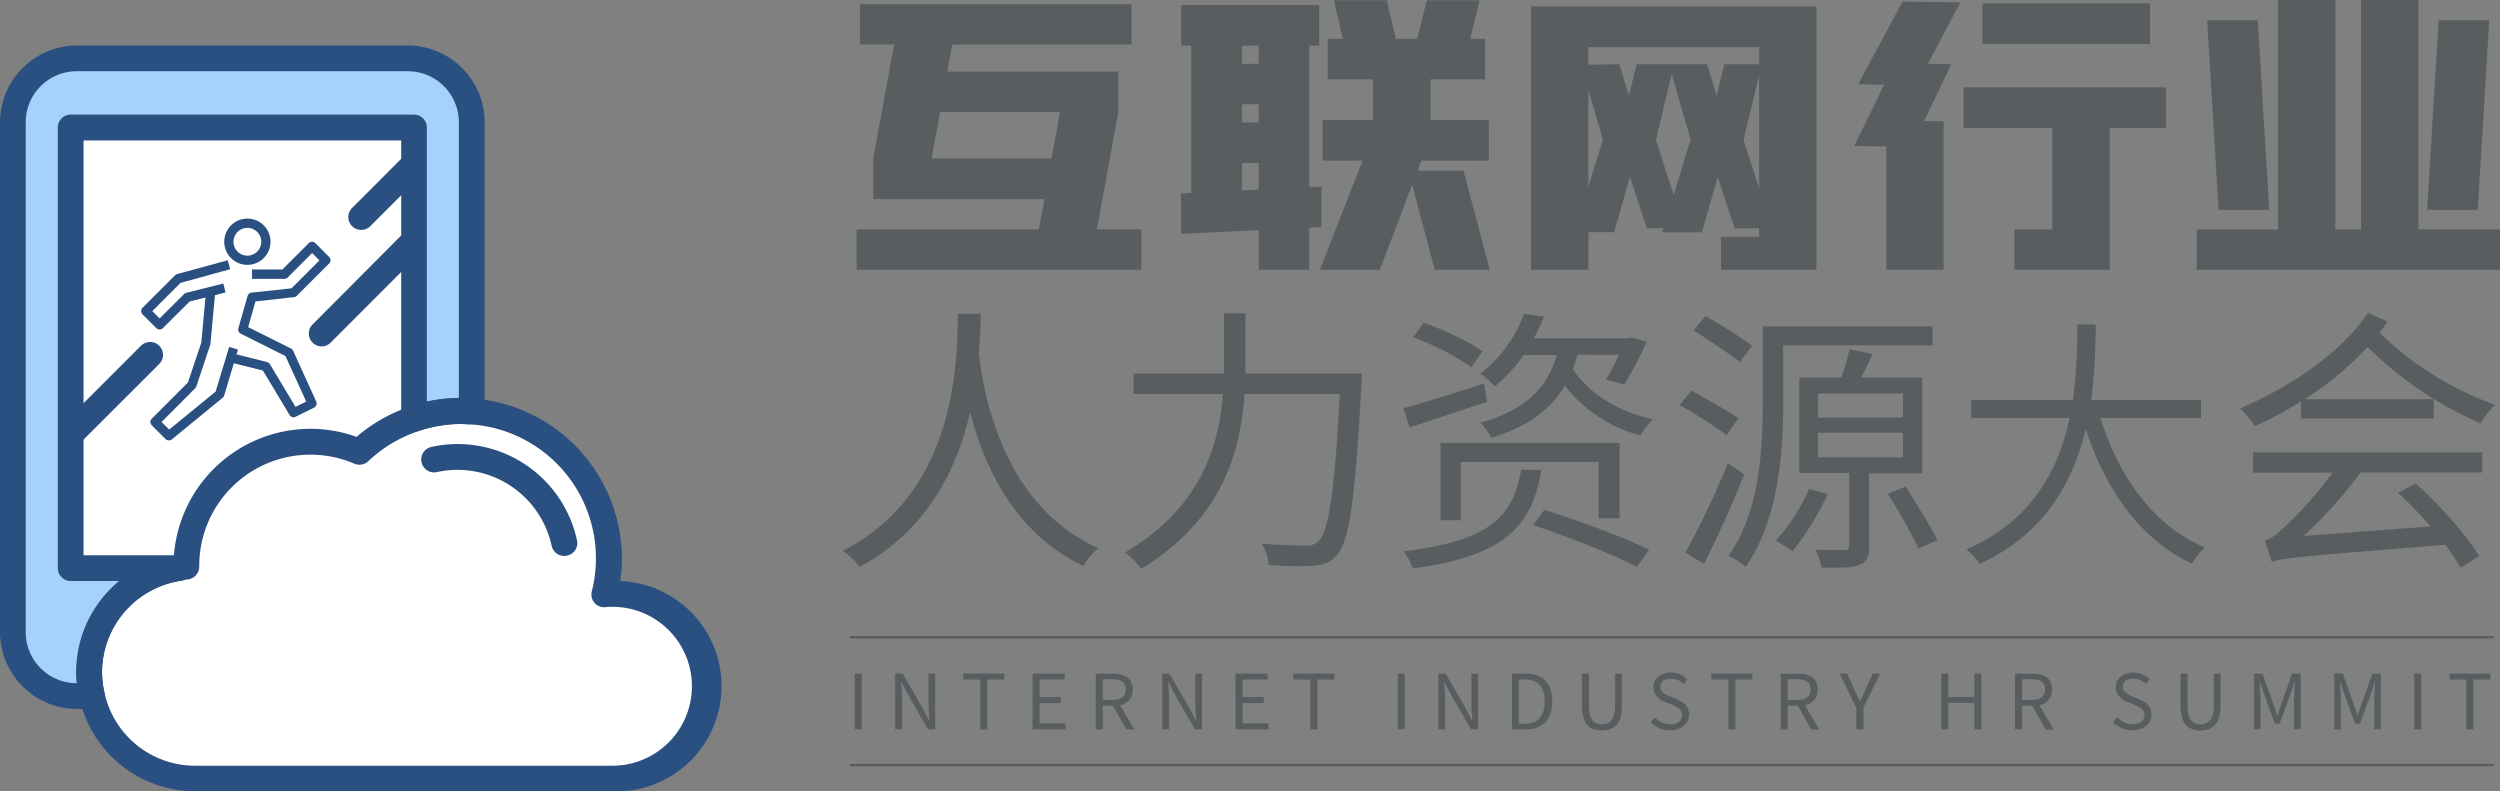
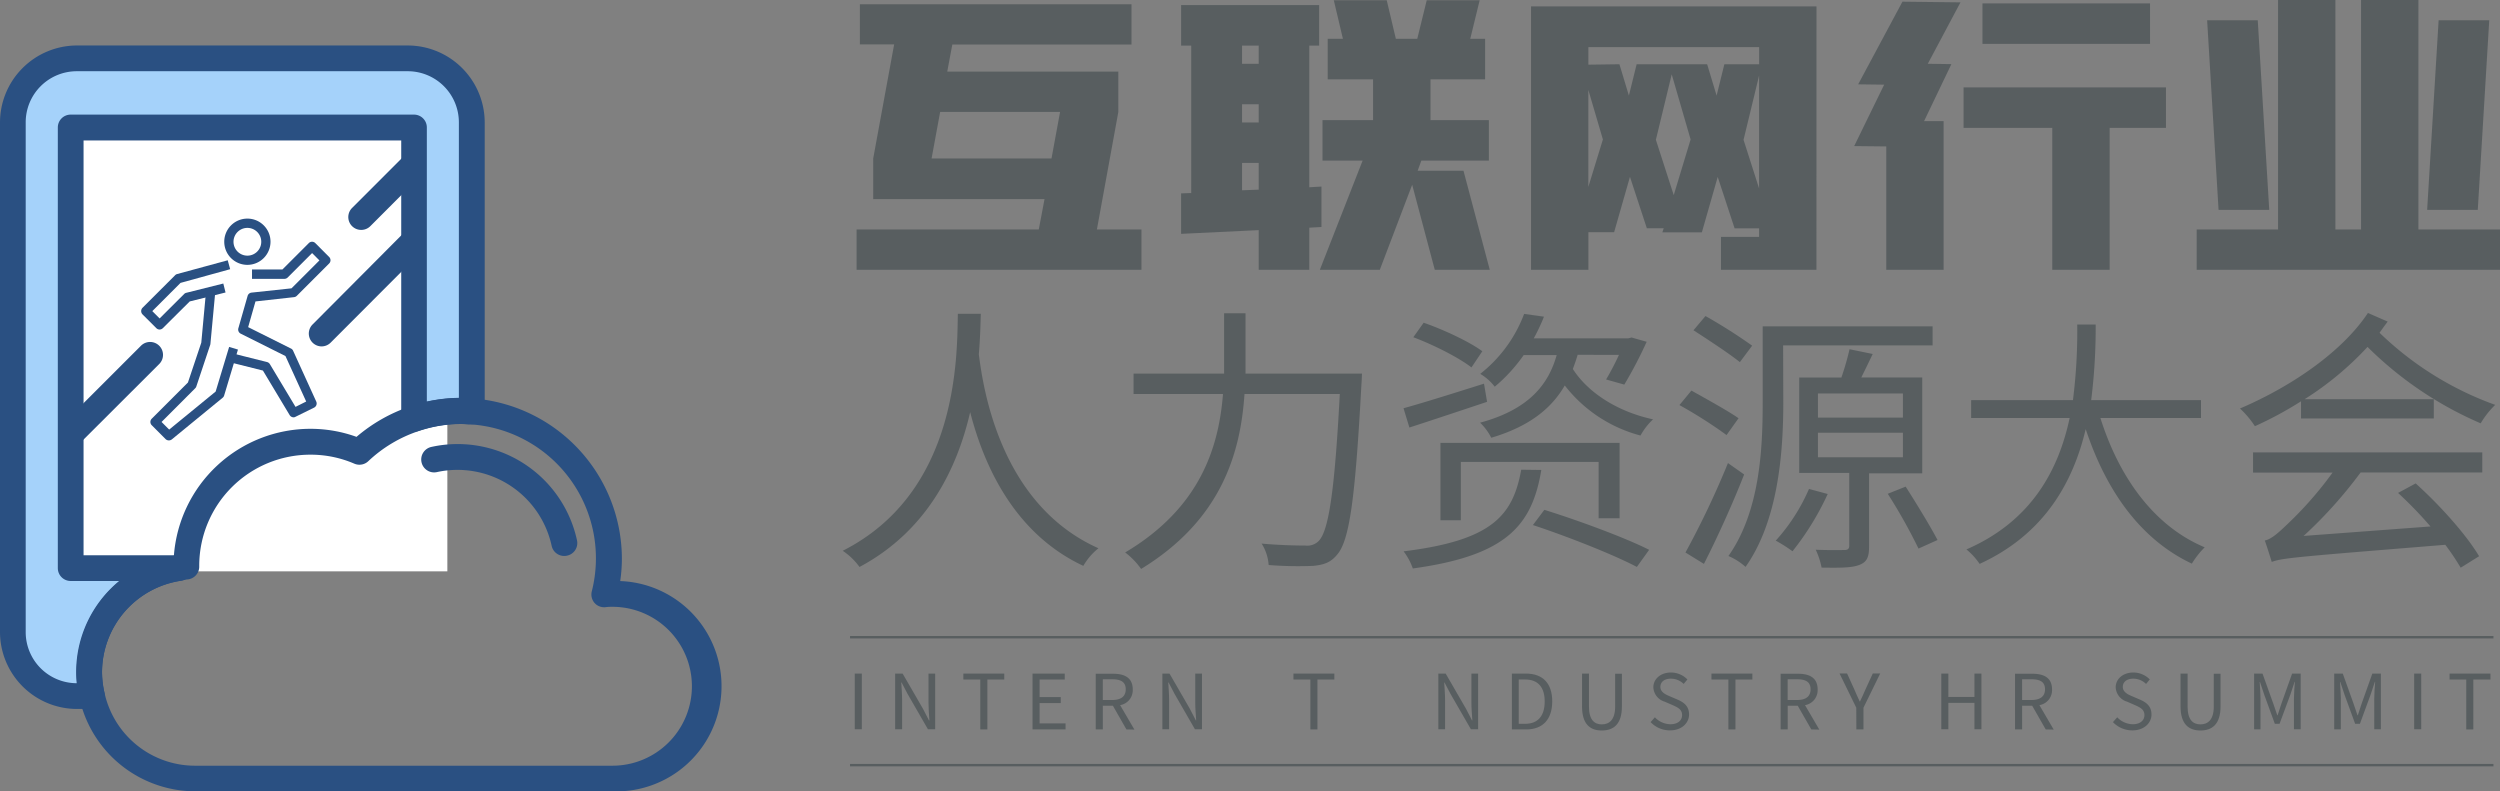
<svg xmlns="http://www.w3.org/2000/svg" viewBox="0 0 583.71 184.76">
  <rect x="0" y="0" width="583.71" height="184.76" fill="#808080" stroke="none" />
  <defs>
    <style>.cls-1{fill:#fff;}.cls-2{fill:#2a5082;}.cls-3{fill:#a5d2fa;}.cls-4{fill:#585e60;}.cls-5{fill:none;stroke:#585e60;stroke-miterlimit:10;stroke-width:0.56px;}</style>
  </defs>
  <g id="图层_2" data-name="图层 2">
    <g id="图层_6" data-name="图层 6">
      <g id="图层_2-2" data-name="图层 2">
        <g id="图层_4" data-name="图层 4">
          <rect class="cls-1" x="13.6" y="28.75" width="90.85" height="104.65" />
-           <path class="cls-1" d="M22.92,149s6.56-15.32,13.21-16.43,9.35-17.38,13.22-21,13.67-6.84,25.34-6.69S86.94,96.17,96,96.05s25.47-1.63,30.33,5.19,11.28,6.73,14.18,21.17,0,15.61,0,15.61,11.28,2.06,12.56,3,17.08,14.23,11.92,21.18S150.5,181,150.5,181l-79.62,3.13-39.95-5.33-9.31-14.66-3.1-7.59" />
          <path class="cls-2" d="M57.77,61.84a5.4,5.4,0,1,1,5.39-5.4A5.41,5.41,0,0,1,57.77,61.84Zm0-8.63A3.24,3.24,0,1,0,61,56.44,3.24,3.24,0,0,0,57.77,53.21Z" />
          <path class="cls-2" d="M37.27,76.94a1.07,1.07,0,0,1-.76-.31L33.27,73.4a1.11,1.11,0,0,1,0-1.53l7.56-7.55A1.14,1.14,0,0,1,41.3,64l11.87-3.23.57,2.08L42.15,66.05l-6.59,6.59,1.71,1.71L43,68.64a1,1,0,0,1,.51-.28l8.63-2.16.52,2.09L44.3,70.38,38,76.64A1.11,1.11,0,0,1,37.27,76.94Z" />
          <path class="cls-2" d="M68.55,97.44a1.09,1.09,0,0,1-.92-.52l-6.24-10.4-8.2-2.06.53-2.09,8.63,2.16A1.12,1.12,0,0,1,63,85L69,95l2.49-1.25L66.65,83.13,56.21,77.91a1.08,1.08,0,0,1-.56-1.26l2.16-7.55a1.08,1.08,0,0,1,.92-.78l9.33-1,6.52-6.52-1.71-1.71-5.71,5.71a1.11,1.11,0,0,1-.77.31H58.84V62.92h7.1l6.16-6.16a1.07,1.07,0,0,1,1.52,0L76.85,60a1.07,1.07,0,0,1,0,1.52L69.3,69.07a1.08,1.08,0,0,1-.65.31l-9,1-1.71,6,10,5a1,1,0,0,1,.5.52l5.4,11.86a1.08,1.08,0,0,1-.5,1.41L69,97.31A.85.85,0,0,1,68.55,97.44Z" />
          <path class="cls-2" d="M39.43,102.83a1.12,1.12,0,0,1-.77-.31l-3.23-3.24a1.07,1.07,0,0,1,0-1.52l8.45-8.45L47,80l1.11-12,2.15.2L49.13,80.28a.85.85,0,0,1-.05.24l-3.24,9.71a1,1,0,0,1-.26.42l-7.86,7.87,1.78,1.78,10.85-8.88L53.5,81l2.06.62L52.33,92.36a1.07,1.07,0,0,1-.36.52l-11.85,9.71A1.13,1.13,0,0,1,39.43,102.83Z" />
          <path class="cls-3" d="M41.55,132.63h-25V29.76H96.66v68a34.19,34.19,0,0,1,11-1.83c.84,0,1.67.06,2.51.12V28.55A14.92,14.92,0,0,0,95.24,13.63H17.93A14.93,14.93,0,0,0,3,28.55V147.6a14.92,14.92,0,0,0,14.92,14.92h3.56a24.49,24.49,0,0,1,20.06-29.89Z" />
          <path class="cls-2" d="M21.49,165.53H17.93A18,18,0,0,1,0,147.6v-119A18,18,0,0,1,17.93,10.62h77.3a18,18,0,0,1,17.94,17.93v67.5a3,3,0,0,1-3.23,3l-.26,0c-.71,0-1.38-.09-2-.09a31.25,31.25,0,0,0-10,1.67,3,3,0,0,1-4-2.84v-65H19.51v96.86h22a3,3,0,0,1,.49,6A21.63,21.63,0,0,0,23.82,157a21.94,21.94,0,0,0,.6,4.88,3,3,0,0,1-2.93,3.68ZM17.93,16.63A11.93,11.93,0,0,0,6,28.55V147.6a11.93,11.93,0,0,0,11.91,11.92h0a24.47,24.47,0,0,1-.13-2.55,27.54,27.54,0,0,1,10.05-21.32H16.5a3,3,0,0,1-3-3V29.76a3,3,0,0,1,3-3H96.66a3,3,0,0,1,3,3v64a36.45,36.45,0,0,1,7.48-.87V28.55A11.94,11.94,0,0,0,95.23,16.63Z" />
          <path class="cls-2" d="M143,184.76H45.6a27.73,27.73,0,0,1-5-55,32,32,0,0,1,31.87-29.64A31.6,31.6,0,0,1,83.24,102,37.86,37.86,0,0,1,95.7,94.91a37.3,37.3,0,0,1,12-2c.87,0,1.69.06,2.47.12l.25,0a37.6,37.6,0,0,1,34.78,37.37,36.46,36.46,0,0,1-.39,5.27A24.56,24.56,0,0,1,143,184.76ZM46.52,132a1.77,1.77,0,0,0,0,.23,3,3,0,0,1-2.76,3.06c-.22,0-.51.08-.85.15l-.86.17A21.65,21.65,0,0,0,23.83,157a22,22,0,0,0,.6,4.89,21.64,21.64,0,0,0,21.18,16.89H143a18.55,18.55,0,0,0,0-37.1c-.47,0-1,0-1.65.09a3,3,0,0,1-2.54-1,3,3,0,0,1-.64-2.68,31.34,31.34,0,0,0-28.24-39l-.25,0c-.71,0-1.39-.09-2-.09a31.2,31.2,0,0,0-10,1.67,31.69,31.69,0,0,0-11.68,7,3,3,0,0,1-3.27.59,25.66,25.66,0,0,0-10.23-2.1A25.94,25.94,0,0,0,46.52,132Z" />
          <path class="cls-2" d="M131.74,129.81a3,3,0,0,1-2.94-2.38,22.5,22.5,0,0,0-26.8-17.2,3,3,0,1,1-1.28-5.88,28.51,28.51,0,0,1,34,21.8,3,3,0,0,1-2.3,3.58A2.74,2.74,0,0,1,131.74,129.81Z" />
          <path class="cls-2" d="M75.08,80.88A3,3,0,0,1,73,75.74L94,54.65a3,3,0,0,1,4.25,4.26L77.2,80A3,3,0,0,1,75.08,80.88Z" />
          <path class="cls-2" d="M16.61,104.29a3,3,0,0,1-2.13-5.14L32.92,80.72A3,3,0,0,1,37.17,85L18.74,103.4A3,3,0,0,1,16.61,104.29Z" />
          <path class="cls-2" d="M84.35,53.68a3,3,0,0,1-2.13-5.14L94.14,36.62a3,3,0,0,1,4.25,4.25L86.47,52.8A3,3,0,0,1,84.35,53.68Z" />
          <path class="cls-4" d="M264.18,10.4H222.35l-1.18,6.31h39.94v9.45l-5,27.41h10.4V63H200V53.57h42.54l1.34-7.08h-40V37l4.89-26.63h-8V1h63.42V10.4ZM245.51,37l2-10.87h-28l-2,10.87Z" />
          <path class="cls-4" d="M308.54,53l-2.84.16V63H293.89V53.73l-18.12.87V45.15l2.36-.08V10.64h-2.36V1.18H308v9.46H305.7V43.72l2.84-.16ZM293.89,14.89V10.64H290v4.25Zm0,13.71V24.34H290V28.6Zm0,15.68V38.05H290v6.38Zm24.26-6.78h-9.37V28.05h11.81V18.52H310V9.06h3.55l-2.13-9h12.36l2.13,9h5l2.21-9h12.36l-2.2,9h3.47v9.46H334v9.53h13.63V37.5H331.86L331,39.87H341.7L347.84,63H335l-5.28-19.86L322.16,63h-14Z" />
          <path class="cls-4" d="M424.11,63H401.82V55.31h8.9v-2H405l-3.94-12-3.7,12.93h-9.22l.31-.95h-3.94l-3.94-12-3.7,12.93h-6V63h-13.4V1.5h66.65Zm-46-48,2.21,7.32,1.81-7.32h16.46l2.21,7.32,1.81-7.32h8.12V11H370.86v4.1Zm-3.86,17.56L370.85,21V43.64Zm16.54,13,3.94-13-4.41-15.2-3.7,15.28ZM410.72,44V17.65l-3.63,15Z" />
-           <path class="cls-4" d="M450.11,14.89l5.51.08-6.38,13.31h4.56V63H440.41V34.19l-7.49-.08,7-14.34-6.07-.08L444.19.39l13.55.16Zm8.35,5.51h47.26v9.46H492.57V63H470.35V53.57h8.82V29.86H458.46V20.4ZM462.87.79H502v9.45H462.87Z" />
+           <path class="cls-4" d="M450.11,14.89l5.51.08-6.38,13.31h4.56V63H440.41V34.19l-7.49-.08,7-14.34-6.07-.08L444.19.39l13.55.16Zm8.35,5.51h47.26v9.46H492.57V63H470.35h8.82V29.86H458.46V20.4ZM462.87.79H502v9.45H462.87Z" />
          <path class="cls-4" d="M545.27,53.57h6V0h13.39V53.57h19.06V63H512.89V53.57h19V0h13.39V53.57ZM527.15,4.73,529.83,49H518L515.33,4.73Zm42.23,0H581.2L578.52,49H566.7Z" />
          <path class="cls-4" d="M229,73.27c-.07,2.35-.13,5.61-.46,9.46,1,7.76,4.9,35,27.93,45.28a14.71,14.71,0,0,0-3.53,4.11c-16.31-7.63-23.29-23.75-26.42-35.89-3,13-9.92,27.66-25.84,36.15a15.25,15.25,0,0,0-3.92-3.78c27.08-13.7,26.69-45.42,26.88-55.33Z" />
          <path class="cls-4" d="M318,87.23s-.06,1.83-.13,2.55c-1.44,26.75-2.8,36.47-5.68,39.73-1.5,1.83-3.06,2.35-5.54,2.61a85.8,85.8,0,0,1-10.44-.2,10.71,10.71,0,0,0-1.64-5c4.44.4,8.61.46,10.25.46a3.72,3.72,0,0,0,3-1c2.36-2.21,3.79-11.42,5-34.38H290.57c-.91,13.5-5.22,29.29-24.14,40.84a17.42,17.42,0,0,0-3.72-3.85c17.68-10.5,21.87-24.79,22.84-37H264.67V87.23h21.14V73.14h5V87.23Z" />
          <path class="cls-4" d="M347.21,93.82c-6.26,2.09-12.92,4.31-18.14,6l-1.37-4.5c4.7-1.3,11.75-3.52,18.79-5.74Zm12.66,15.91c-2.16,13-8.16,20-30,23a14.56,14.56,0,0,0-2.15-4c20.62-2.55,25.51-8.29,27.46-19.06ZM343.56,85.79c-2.93-2.29-8.87-5.29-13.57-7.05l2.41-3.39c4.7,1.63,10.7,4.44,13.7,6.66ZM373.25,121V107.85H341.08v13.63h-4.76V103.41h41.83V121Zm-4.9-38.16c-.32,1.17-.72,2.21-1.11,3.32,3.59,5.61,10.57,10,18.73,11.75a15,15,0,0,0-2.94,3.78A33,33,0,0,1,365.35,90c-3.06,5.29-8.15,9.53-17.16,12.21a13.24,13.24,0,0,0-2.61-3.52c11.56-3.13,16-9.07,17.88-15.79h-7.7A37.87,37.87,0,0,1,349,90.29a12.12,12.12,0,0,0-3.39-3,32.14,32.14,0,0,0,10.25-14l4.63.65A44.42,44.42,0,0,1,358.11,79h22.06l.78-.2,3.52,1a100,100,0,0,1-5.22,10L375,88.6a63.31,63.31,0,0,0,3-5.74Zm-7.77,36.2c8,2.49,18.79,6.47,24.47,9.33l-2.87,4c-5.41-2.86-16.18-7.11-24.27-9.78Z" />
          <path class="cls-4" d="M403.12,101.58a106,106,0,0,0-11-7l2.8-3.39c3.53,2,8.48,4.69,11,6.46Zm4.11,9.2c-2.68,6.85-6.33,14.88-9.39,20.88L393.53,129a205,205,0,0,0,9.92-20.88Zm-1-26.23c-2.48-2-7.31-5.16-10.83-7.44l2.8-3.32a123,123,0,0,1,10.9,6.92ZM416.37,94c0,11.35-1.11,27.47-8.81,38.36a14.53,14.53,0,0,0-4-2.54c7.38-10.44,8-25.12,8-35.82V76.2h39.67v4.44h-34.9Zm10.37,21.34a64.3,64.3,0,0,1-8.22,13.37,35.08,35.08,0,0,0-3.91-2.48,43.79,43.79,0,0,0,7.76-12.07Zm9.66-4.83v17c0,2.41-.39,3.65-2.22,4.37s-4.5.71-8.87.65a17.17,17.17,0,0,0-1.37-4.18c3.13.14,6,.07,6.72.07s1.11-.26,1.11-1v-17H420.09V88.14h9.85a64.81,64.81,0,0,0,1.9-6.6l5.41,1.11c-.91,1.9-1.83,3.79-2.67,5.49h14.23v22.37H436.4Zm-11.94-13H444.3V91.86H424.46Zm0,9.26H444.3v-5.74H424.46Zm20.48,6.85c2.55,4,5.81,9.33,7.44,12.46l-4.44,2a127.48,127.48,0,0,0-7.18-12.79Z" />
          <path class="cls-4" d="M557.49,75.09c-.65.85-1.31,1.76-1.9,2.61a75.47,75.47,0,0,0,27,16.83,20.43,20.43,0,0,0-3.39,4.31A85.29,85.29,0,0,1,552.78,81a73.27,73.27,0,0,1-14.68,12.2h30.15v4.5h-31v-4a84.71,84.71,0,0,1-10.77,5.81A21.41,21.41,0,0,0,523,95.38c12.65-5.42,24.07-13.57,29.88-22.31ZM526,105.63h53.57v4.69H551.16a104,104,0,0,1-13.3,14.81l29.62-2.21a95.74,95.74,0,0,0-7.57-7.83l4.11-2.22c5.81,5.22,11.94,12.14,14.81,17l-4.3,2.68a57.55,57.55,0,0,0-3.59-5.35c-34.45,2.8-38.1,3.07-40.52,4-.33-1.05-1.11-3.59-1.63-5,1.37-.27,2.87-1.51,4.83-3.39a85.91,85.91,0,0,0,11-12.47H526.05v-4.7Z" />
          <path class="cls-4" d="M490.41,97.6c4.37,13.84,12.48,25.21,24.35,30.19a20.72,20.72,0,0,0-3,3.81c-12-5.66-20-17-24.78-31.41-2.89,12.17-9.47,24.46-24.77,31.47a15.86,15.86,0,0,0-3.08-3.38c15.43-6.7,21.58-18.87,24.1-30.68h-23V93.42H484a126.84,126.84,0,0,0,1-17.64h4.31a136.32,136.32,0,0,1-1.05,17.64h25.64V97.6Z" />
          <path class="cls-4" d="M199.57,157.27h1.65v13h-1.65Z" />
          <path class="cls-4" d="M209.05,157.27h1.7l4.75,8.22,1.39,2.69H217c-.09-1.32-.21-2.78-.21-4.13v-6.78h1.56v13h-1.69l-4.75-8.24-1.4-2.68h-.08c.08,1.31.2,2.7.2,4.07v6.85H209v-13Z" />
          <path class="cls-4" d="M228.88,158.66h-3.95v-1.39h9.55v1.39h-3.94v11.65h-1.66V158.66Z" />
          <path class="cls-4" d="M241.08,157.27h7.52v1.39h-5.87v4.09h4.94v1.4h-4.94v4.75h6.06v1.41h-7.71Z" />
          <path class="cls-4" d="M263,170.31l-3.16-5.54h-2.35v5.54h-1.65v-13h4.09c2.65,0,4.55.94,4.55,3.67a3.54,3.54,0,0,1-2.95,3.66l3.34,5.71Zm-5.51-6.87h2.18c2.05,0,3.17-.82,3.17-2.51s-1.12-2.33-3.17-2.33h-2.18Z" />
          <path class="cls-4" d="M271.36,157.27h1.7l4.75,8.22,1.39,2.69h.09c-.09-1.32-.22-2.78-.22-4.13v-6.78h1.57v13H279l-4.75-8.24-1.4-2.68h-.08c.08,1.31.2,2.7.2,4.07v6.85h-1.57v-13Z" />
-           <path class="cls-4" d="M288.47,157.27H296v1.39h-5.87v4.09h4.95v1.4h-4.95v4.75h6.07v1.41h-7.72Z" />
          <path class="cls-4" d="M305.91,158.66H302v-1.39h9.55v1.39h-3.95v11.65h-1.65V158.66Z" />
-           <path class="cls-4" d="M326.36,157.27H328v13h-1.66Z" />
          <path class="cls-4" d="M335.84,157.27h1.7l4.75,8.22,1.39,2.69h.09c-.09-1.32-.22-2.78-.22-4.13v-6.78h1.57v13h-1.69l-4.75-8.24-1.41-2.68h-.07c.07,1.31.2,2.7.2,4.07v6.85h-1.57v-13Z" />
          <path class="cls-4" d="M353,157.27h3.27c4,0,6.15,2.33,6.15,6.48s-2.14,6.56-6.08,6.56H353ZM356.08,169c3.07,0,4.58-1.92,4.58-5.21s-1.51-5.14-4.58-5.14H354.6V169Z" />
          <path class="cls-4" d="M369.38,164.92v-7.65H371V165c0,3.15,1.33,4.13,3,4.13s3.11-1,3.11-4.13v-7.7h1.58v7.65c0,4.19-2,5.61-4.7,5.61S369.38,169.12,369.38,164.92Z" />
          <path class="cls-4" d="M385.39,168.6l1-1.12A5.11,5.11,0,0,0,390,169.1c1.7,0,2.74-.86,2.74-2.14s-.94-1.76-2.17-2.31l-1.89-.82a3.67,3.67,0,0,1-2.65-3.34c0-2,1.74-3.47,4.11-3.47a5.37,5.37,0,0,1,3.84,1.62l-.87,1.05a4.21,4.21,0,0,0-3-1.23c-1.48,0-2.44.75-2.44,1.92s1.14,1.75,2.15,2.17l1.87.8c1.51.66,2.68,1.55,2.68,3.49s-1.7,3.69-4.43,3.69A6.15,6.15,0,0,1,385.39,168.6Z" />
          <path class="cls-4" d="M403.54,158.66H399.6v-1.39h9.55v1.39H405.2v11.65h-1.65V158.66Z" />
          <path class="cls-4" d="M422.91,170.31l-3.17-5.54H417.4v5.54h-1.65v-13h4.09c2.65,0,4.55.94,4.55,3.67a3.54,3.54,0,0,1-2.95,3.66l3.34,5.71Zm-5.52-6.87h2.19c2.05,0,3.16-.82,3.16-2.51s-1.11-2.33-3.16-2.33h-2.19Z" />
          <path class="cls-4" d="M433.41,165.24l-3.91-8h1.76l1.67,3.68c.42,1,.82,1.87,1.28,2.85h.07c.47-1,.91-1.89,1.3-2.85l1.69-3.68H439l-3.91,8v5.07h-1.66Z" />
          <path class="cls-4" d="M453.26,157.27h1.65v5.46H461v-5.46h1.63v13H461v-6.16h-6.09v6.16h-1.65Z" />
          <path class="cls-4" d="M477.64,170.31l-3.16-5.54h-2.35v5.54h-1.65v-13h4.09c2.65,0,4.55.94,4.55,3.67a3.54,3.54,0,0,1-2.95,3.66l3.34,5.71Zm-5.51-6.87h2.19c2,0,3.16-.82,3.16-2.51s-1.12-2.33-3.16-2.33h-2.19Z" />
          <path class="cls-4" d="M493.34,168.6l1-1.12a5.12,5.12,0,0,0,3.62,1.62c1.7,0,2.73-.86,2.73-2.14s-.94-1.76-2.17-2.31l-1.88-.82a3.68,3.68,0,0,1-2.66-3.34c0-2,1.75-3.47,4.11-3.47a5.37,5.37,0,0,1,3.85,1.62l-.87,1.05a4.22,4.22,0,0,0-3-1.23c-1.47,0-2.43.75-2.43,1.92s1.13,1.75,2.15,2.17l1.86.8c1.51.66,2.69,1.55,2.69,3.49s-1.71,3.69-4.43,3.69A6.19,6.19,0,0,1,493.34,168.6Z" />
          <path class="cls-4" d="M509.12,164.92v-7.65h1.65V165c0,3.15,1.33,4.13,3,4.13s3.11-1,3.11-4.13v-7.7h1.58v7.65c0,4.19-2,5.61-4.69,5.61S509.12,169.12,509.12,164.92Z" />
          <path class="cls-4" d="M526.26,157.27h2l2.51,7c.3.91.61,1.82.93,2.72h.09c.3-.91.59-1.82.89-2.72l2.49-7h2v13H535.6v-7.22c0-1.13.13-2.71.22-3.84h-.07l-1,3L532.24,169h-1.1l-2.47-6.77-1-3h-.07c.07,1.13.19,2.71.19,3.84v7.22h-1.49v-13Z" />
          <path class="cls-4" d="M545,157.27h2l2.51,7c.3.91.6,1.82.92,2.72h.09c.31-.91.59-1.82.89-2.72l2.49-7h2v13h-1.55v-7.22c0-1.13.12-2.71.21-3.84h-.07l-1,3L551,169h-1.11l-2.47-6.77-1-3h-.07c.07,1.13.2,2.71.2,3.84v7.22H545v-13Z" />
          <path class="cls-4" d="M563.67,157.27h1.65v13h-1.65Z" />
          <path class="cls-4" d="M575.87,158.66h-3.94v-1.39h9.55v1.39h-4v11.65h-1.65V158.66Z" />
          <line class="cls-5" x1="198.47" y1="148.78" x2="582.18" y2="148.78" />
          <line class="cls-5" x1="198.47" y1="178.65" x2="582.18" y2="178.65" />
        </g>
      </g>
    </g>
  </g>
</svg>